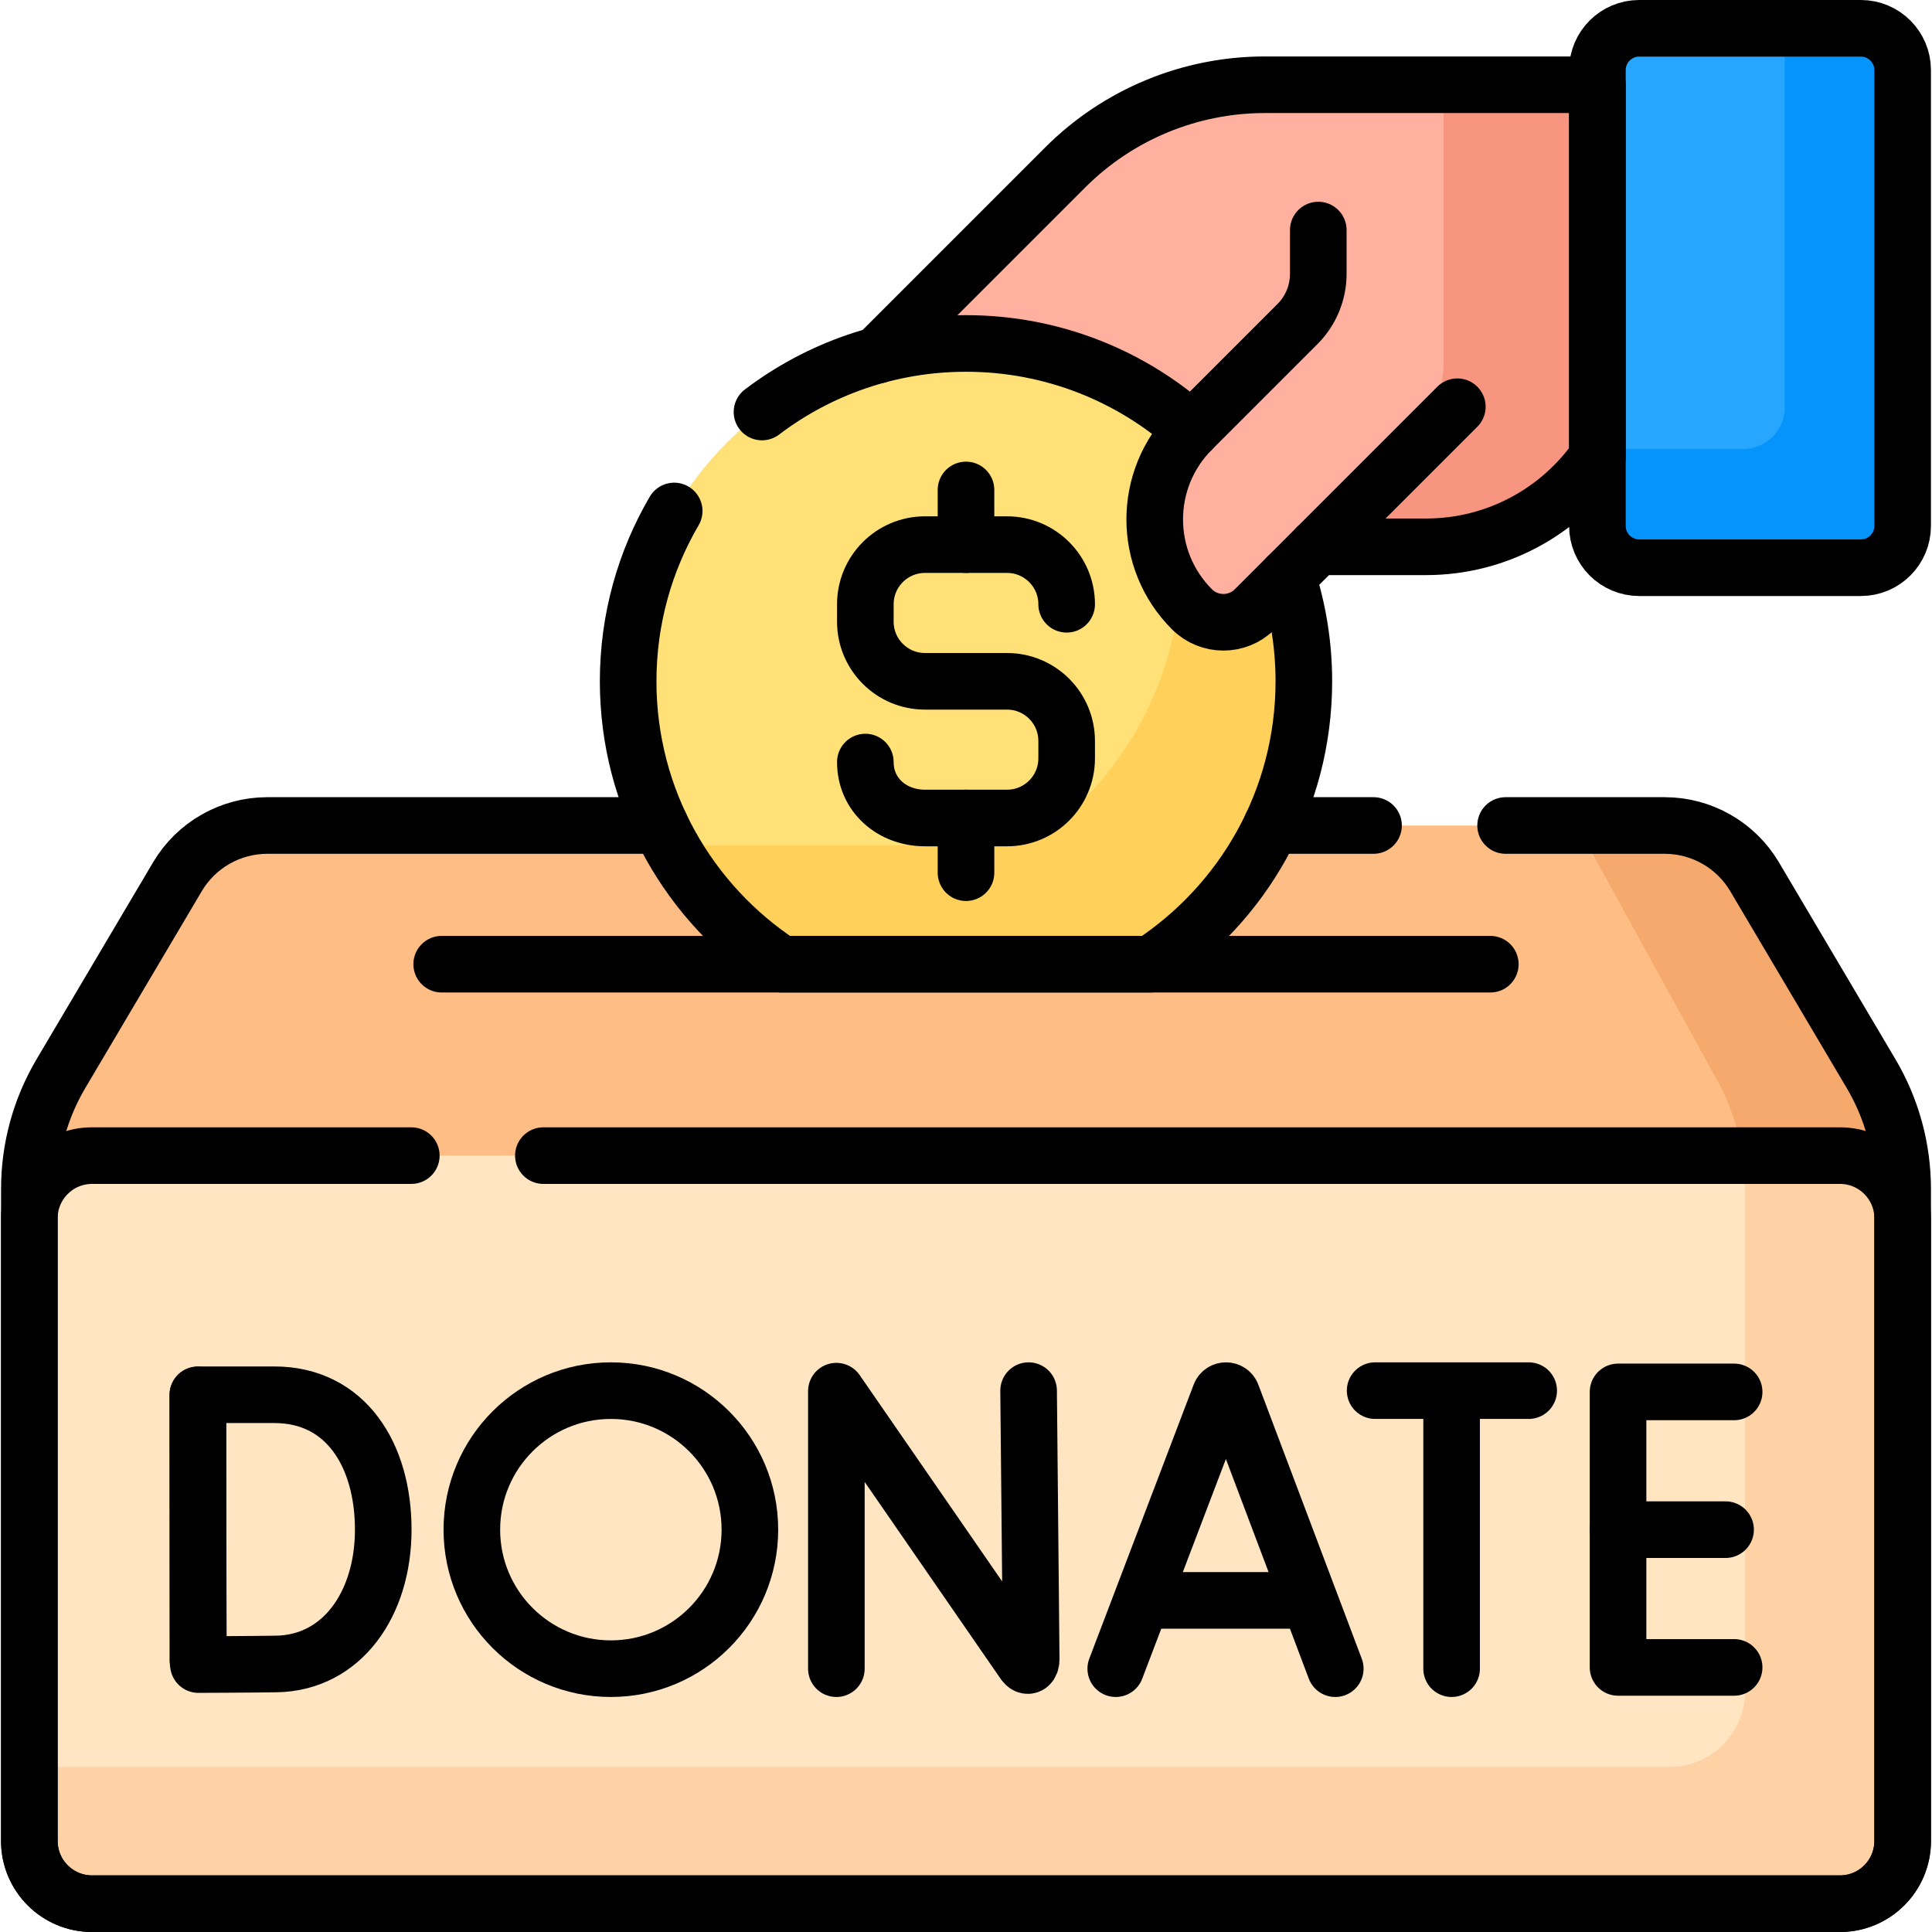
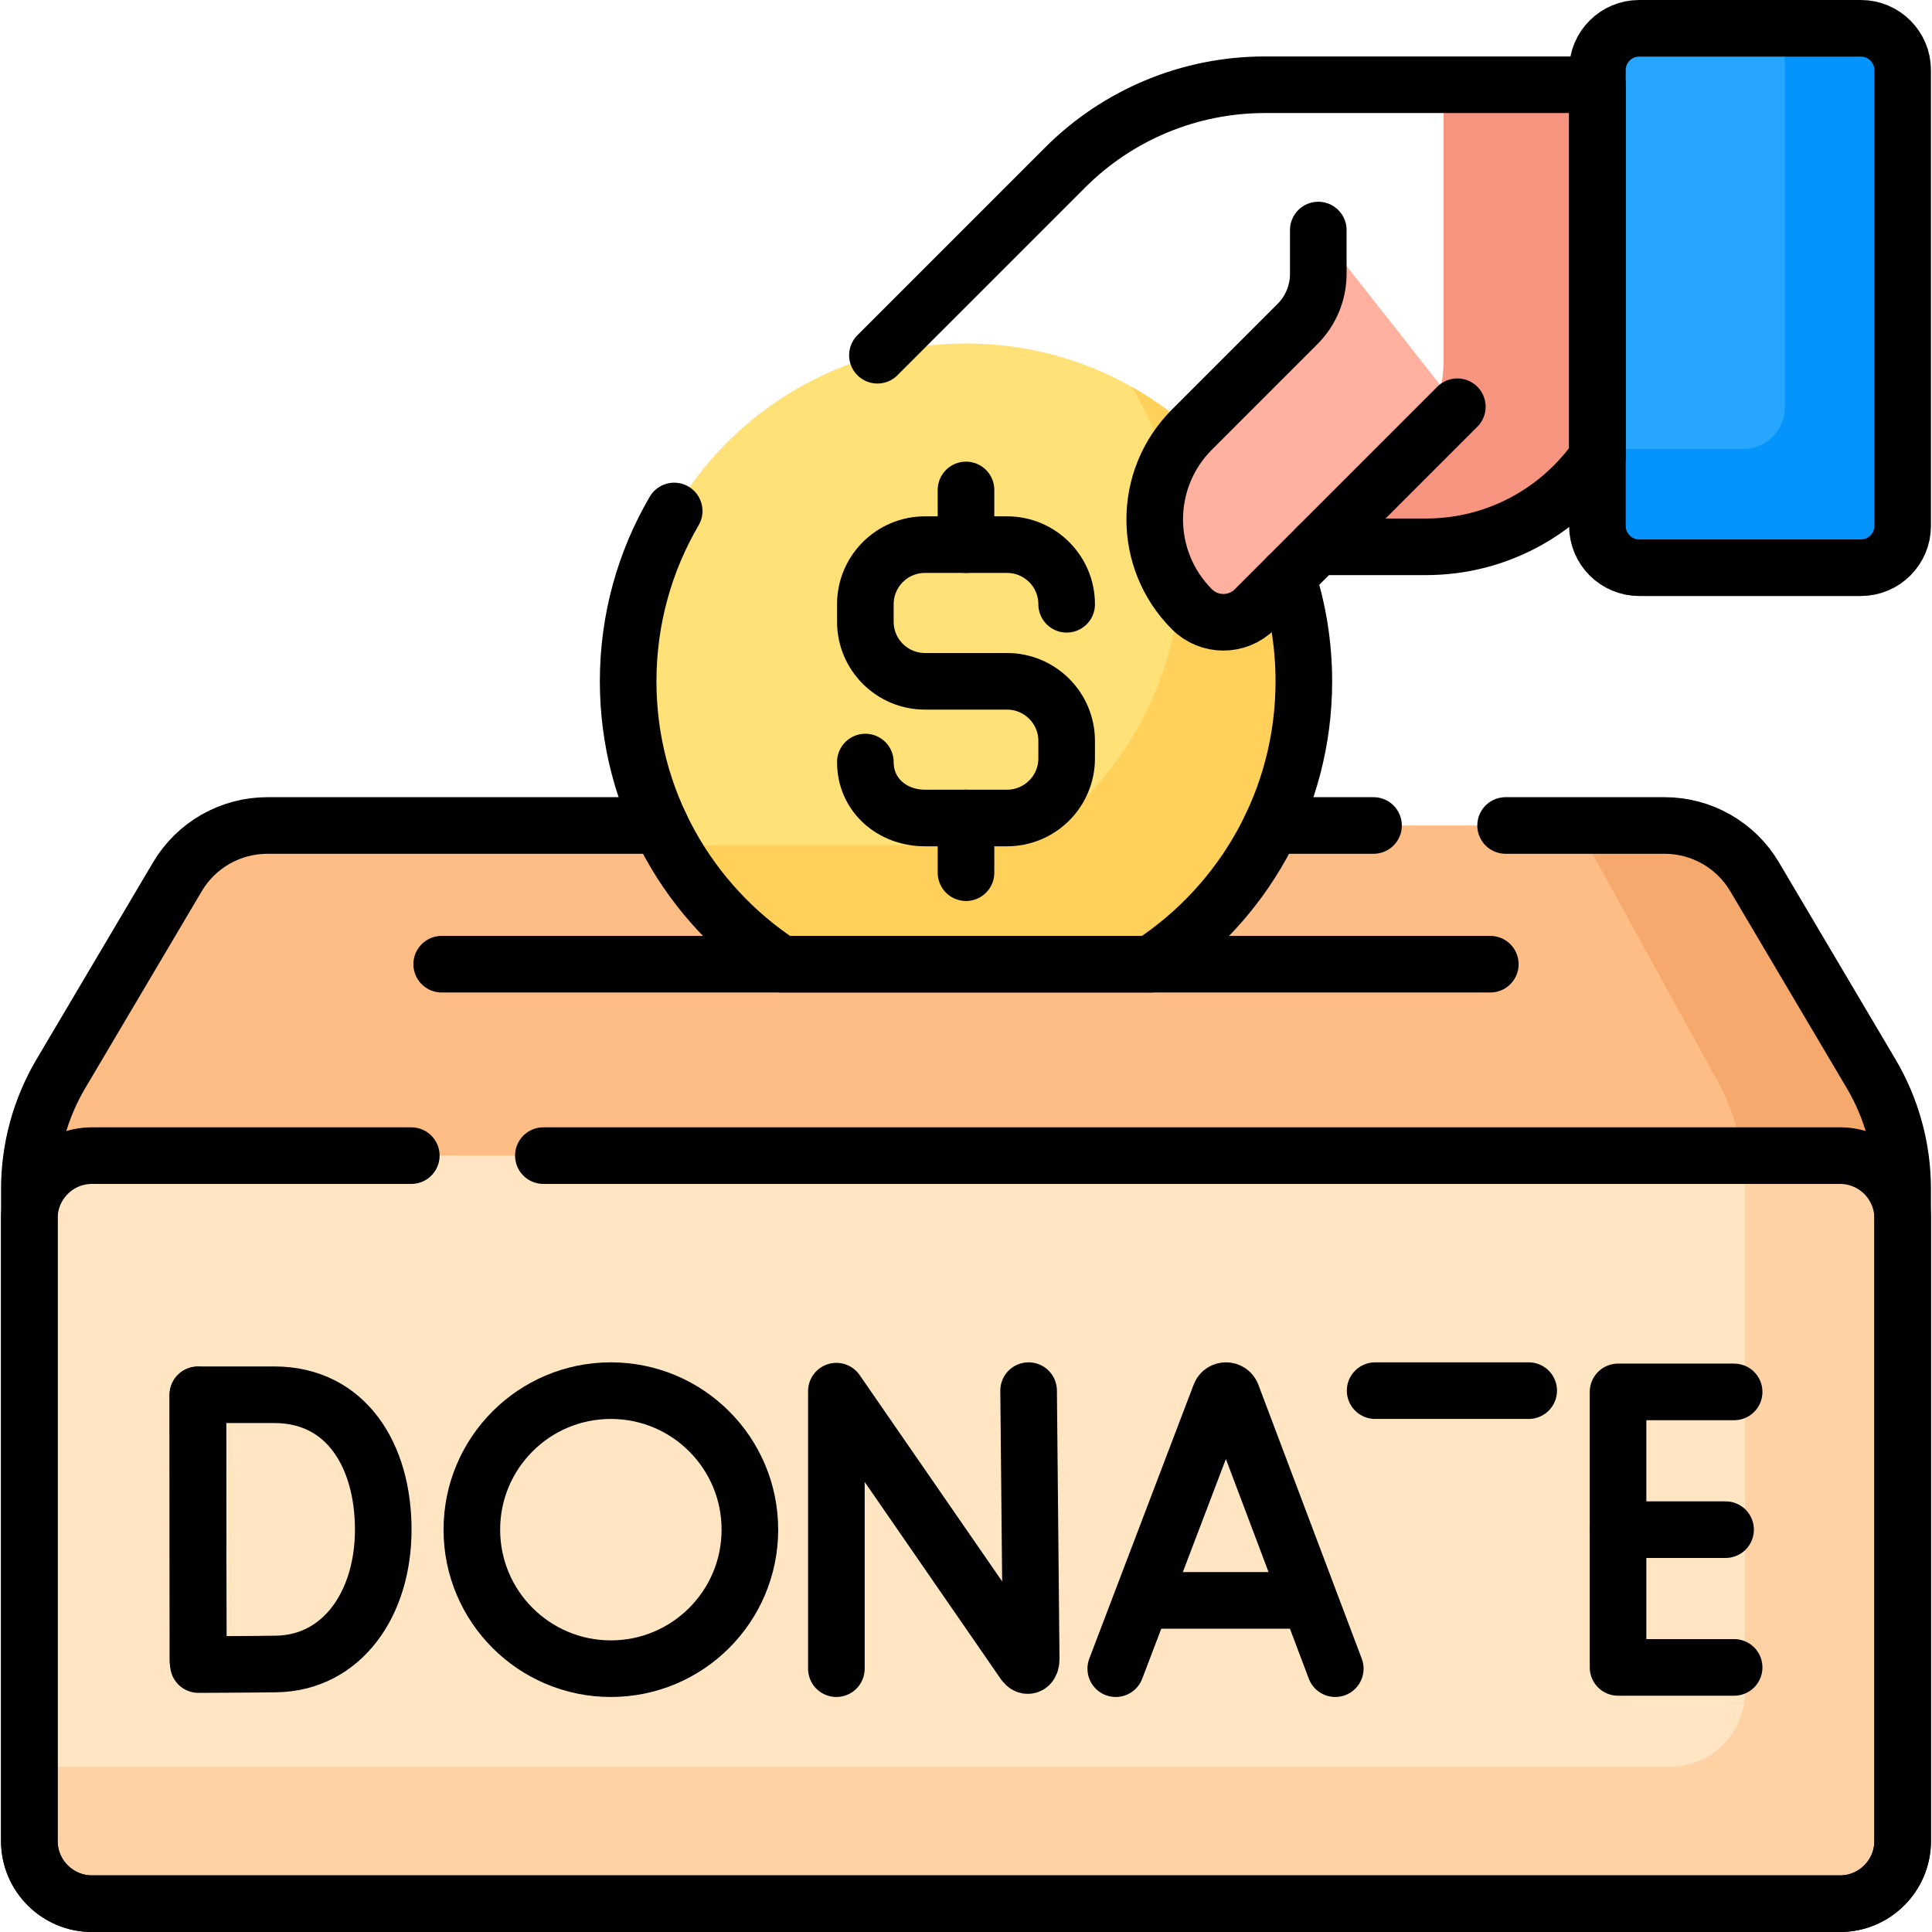
<svg xmlns="http://www.w3.org/2000/svg" version="1.1" id="Capa_1" x="0px" y="0px" viewBox="0 0 512 512" style="enable-background:new 0 0 512 512;" xml:space="preserve">
  <g>
    <g>
      <g>
        <path style="fill:#FFBD86;" d="M441.145,218.763H70.855c-9.792,0-18.856,5.169-23.842,13.596L16.14,284.535&#10;&#09;&#09;&#09;&#09;c-5.474,9.252-8.362,19.804-8.362,30.554l0,172.789c0,9.18,7.442,16.622,16.622,16.622h463.202&#10;&#09;&#09;&#09;&#09;c9.18,0,16.622-7.442,16.622-16.622V315.089c0-10.75-2.888-21.303-8.363-30.555l-30.873-52.176&#10;&#09;&#09;&#09;&#09;C460.001,223.931,450.936,218.763,441.145,218.763z" />
        <path style="fill:#F6A96C;" d="M461.783,306.25h25.818c9.18,0,16.621,7.441,16.622,16.621v-7.781&#10;&#09;&#09;&#09;&#09;c0-10.75-2.888-21.303-8.363-30.555l-30.873-52.176c-4.986-8.427-14.051-13.596-23.842-13.596h-23.227l36.165,65.772&#10;&#09;&#09;&#09;&#09;C458.045,291.23,460.645,298.609,461.783,306.25z" />
        <path style="fill:#FFE5C2;" d="M7.777,322.872l0,165.006c0,9.18,7.442,16.622,16.622,16.622h463.202&#10;&#09;&#09;&#09;&#09;c9.18,0,16.622-7.442,16.622-16.622V322.872c0-9.18-7.442-16.622-16.622-16.622l-463.202,0&#10;&#09;&#09;&#09;&#09;C15.219,306.25,7.777,313.692,7.777,322.872z" />
        <path style="fill:#FED2A4;" d="M487.601,306.25h-25.818c0.435,2.916,0.663,5.87,0.663,8.839V448.25c0,11.046-8.954,20-20,20&#10;&#09;&#09;&#09;&#09;H7.777v19.628c0,9.18,7.442,16.622,16.622,16.622h463.202c9.18,0,16.622-7.442,16.622-16.622V322.87&#10;&#09;&#09;&#09;&#09;C504.222,313.691,496.781,306.25,487.601,306.25z" />
      </g>
-       <path style="fill:#FFB09E;" d="M335.178,22.46c-19.832,0-38.852,7.878-52.876,21.902l-51.424,51.424&#10;&#09;&#09;&#09;c7.969-2.366,16.395-3.657,25.122-3.657c36.078,0,67.16,21.73,80.896,52.78h41c19.522,0,36.673-10.105,46.542-25.36V22.46H335.178&#10;&#09;&#09;&#09;z" />
      <g>
        <path style="fill:#F89580;" d="M382.559,22.46v72.993c0,11.43-5.342,22.332-14.685,28.917&#10;&#09;&#09;&#09;&#09;c-9.009,6.349-19.995,10.08-31.856,10.08h-4.626c2.055,3.349,3.902,6.838,5.505,10.46h41c19.522,0,36.673-10.105,46.542-25.36&#10;&#09;&#09;&#09;&#09;V22.46H382.559z" />
      </g>
      <g>
        <path style="fill:#FFE177;" d="M207.07,255.522h97.86c24.442-15.986,40.604-43.581,40.604-74.967&#10;&#09;&#09;&#09;&#09;c0-49.448-40.086-89.534-89.534-89.534s-89.534,40.086-89.534,89.534C166.466,211.941,182.628,239.536,207.07,255.522z" />
        <path style="fill:#FFD15B;" d="M299.822,102.468c8.475,13.809,13.319,30.043,13.174,47.327&#10;&#09;&#09;&#09;&#09;c-0.194,23.213-9.228,44.31-23.896,60.108C280.725,218.925,268.931,224,256.619,224h-78.91&#10;&#09;&#09;&#09;&#09;c7.091,12.739,17.2,23.568,29.361,31.522h97.86c24.442-15.986,40.604-43.582,40.604-74.967&#10;&#09;&#09;&#09;&#09;C345.534,147.028,327.102,117.81,299.822,102.468z" />
      </g>
      <path style="fill:#FFB09E;" d="M349.361,60.968v11.594c0,4.993-1.983,9.782-5.514,13.312l-27.973,27.973&#10;&#09;&#09;&#09;c-13.147,13.147-13.147,34.464,0,47.611l0,0c4.601,4.601,12.06,4.601,16.661,0l53.672-53.672L349.361,60.968z" />
      <path style="fill:#26A6FE;" d="M493.142,150.45H434.41c-6.12,0-11.081-4.961-11.081-11.081V18.581&#10;&#09;&#09;&#09;c0-6.12,4.961-11.081,11.081-11.081h58.731c6.12,0,11.081,4.961,11.081,11.081v120.787&#10;&#09;&#09;&#09;C504.223,145.489,499.262,150.45,493.142,150.45z" />
      <path style="fill:#0593FC;" d="M493.142,7.5H473v100.419c0,6.12-4.961,11.081-11.081,11.081h-38.59v20.368&#10;&#09;&#09;&#09;c0,6.12,4.961,11.081,11.081,11.081h58.731c6.12,0,11.081-4.961,11.081-11.081V18.581C504.223,12.461,499.262,7.5,493.142,7.5z" />
    </g>
    <g>
      <path style="fill:none;stroke:#000000;stroke-width:15;stroke-linecap:round;stroke-linejoin:round;stroke-miterlimit:10;" d="&#10;&#09;&#09;&#09;M175.016,218.763H70.855c-9.792,0-18.856,5.169-23.842,13.596L16.14,284.535c-5.474,9.252-8.362,19.804-8.362,30.554l0,172.789&#10;&#09;&#09;&#09;c0,9.18,7.442,16.622,16.622,16.622h463.202c9.18,0,16.622-7.442,16.622-16.622V315.089c0-10.75-2.888-21.303-8.363-30.555&#10;&#09;&#09;&#09;l-30.873-52.176c-4.986-8.427-14.051-13.596-23.842-13.596H399" />
      <line style="fill:none;stroke:#000000;stroke-width:15;stroke-linecap:round;stroke-linejoin:round;stroke-miterlimit:10;" x1="364" y1="218.763" x2="336.984" y2="218.763" />
      <path style="fill:none;stroke:#000000;stroke-width:15;stroke-linecap:round;stroke-linejoin:round;stroke-miterlimit:10;" d="&#10;&#09;&#09;&#09;M109,306.25H24.399c-9.18,0-16.622,7.442-16.622,16.622l0,165.006c0,9.18,7.442,16.622,16.622,16.622h463.202&#10;&#09;&#09;&#09;c9.18,0,16.622-7.442,16.622-16.622V322.872c0-9.18-7.442-16.622-16.622-16.622l-343.601,0" />
-       <path style="fill:none;stroke:#000000;stroke-width:15;stroke-linecap:round;stroke-linejoin:round;stroke-miterlimit:10;" d="&#10;&#09;&#09;&#09;M315.8,113.925c-15.854-14.238-36.814-22.904-59.8-22.904c-20.312,0-39.041,6.768-54.064,18.166" />
      <path style="fill:none;stroke:#000000;stroke-width:15;stroke-linecap:round;stroke-linejoin:round;stroke-miterlimit:10;" d="&#10;&#09;&#09;&#09;M178.667,135.416c-7.753,13.254-12.201,28.676-12.201,45.139c0,31.385,16.162,58.981,40.604,74.967h97.86&#10;&#09;&#09;&#09;c24.442-15.986,40.604-43.582,40.604-74.967c0-9.675-1.541-18.989-4.38-27.717" />
      <g>
        <path style="fill:none;stroke:#000000;stroke-width:15;stroke-linecap:round;stroke-linejoin:round;stroke-miterlimit:10;" d="&#10;&#09;&#09;&#09;&#09;M282.675,160.138c0-8.73-7.077-15.807-15.807-15.807h-21.735c-8.73,0-15.807,7.077-15.807,15.807v4.61&#10;&#09;&#09;&#09;&#09;c0,8.73,7.077,15.807,15.807,15.807h21.735c8.73,0,15.807,7.077,15.807,15.807v4.61c0,8.73-7.077,15.807-15.807,15.807h-21.735&#10;&#09;&#09;&#09;&#09;c-8.73,0-15.807-6.095-15.807-14.825" />
        <line style="fill:none;stroke:#000000;stroke-width:15;stroke-linecap:round;stroke-linejoin:round;stroke-miterlimit:10;" x1="256" y1="129.841" x2="256" y2="144.331" />
        <line style="fill:none;stroke:#000000;stroke-width:15;stroke-linecap:round;stroke-linejoin:round;stroke-miterlimit:10;" x1="256" y1="216.78" x2="256" y2="231.27" />
      </g>
      <line style="fill:none;stroke:#000000;stroke-width:15;stroke-linecap:round;stroke-linejoin:round;stroke-miterlimit:10;" x1="117.053" y1="255.522" x2="394.947" y2="255.522" />
      <path style="fill:none;stroke:#000000;stroke-width:15;stroke-linecap:round;stroke-linejoin:round;stroke-miterlimit:10;" d="&#10;&#09;&#09;&#09;M386.206,107.787l-53.672,53.672c-4.601,4.601-12.06,4.601-16.661,0l0,0c-13.147-13.147-13.147-34.464,0-47.611l27.973-27.973&#10;&#09;&#09;&#09;c3.531-3.531,5.514-8.319,5.514-13.313V60.968" />
      <path style="fill:none;stroke:#000000;stroke-width:15;stroke-linecap:round;stroke-linejoin:round;stroke-miterlimit:10;" d="&#10;&#09;&#09;&#09;M493.142,150.45H434.41c-6.12,0-11.081-4.961-11.081-11.081V18.581c0-6.12,4.961-11.081,11.081-11.081h58.731&#10;&#09;&#09;&#09;c6.12,0,11.081,4.961,11.081,11.081v120.787C504.223,145.489,499.262,150.45,493.142,150.45z" />
      <path style="fill:none;stroke:#000000;stroke-width:15;stroke-linecap:round;stroke-linejoin:round;stroke-miterlimit:10;" d="&#10;&#09;&#09;&#09;M349.083,144.909h28.812c18.812,0,35.419-9.386,45.434-23.719V22.46h-88.151c-19.832,0-38.852,7.878-52.876,21.902l-49.775,49.775&#10;&#09;&#09;&#09;" />
      <g>
        <g>
          <path style="fill:none;stroke:#000000;stroke-width:15;stroke-linecap:round;stroke-linejoin:round;stroke-miterlimit:10;" d="&#10;&#09;&#09;&#09;&#09;&#09;M295.686,442.217l27.668-72.646c0.565-1.382,2.522-1.384,3.09-0.003l27.417,72.649" />
          <line style="fill:none;stroke:#000000;stroke-width:15;stroke-linecap:round;stroke-linejoin:round;stroke-miterlimit:10;" x1="304.315" y1="424.124" x2="345.371" y2="424.124" />
        </g>
        <g>
          <polyline style="fill:none;stroke:#000000;stroke-width:15;stroke-linecap:round;stroke-linejoin:round;stroke-miterlimit:10;" points="&#10;&#09;&#09;&#09;&#09;&#09;459.563,368.869 428.8,368.869 428.8,441.88 459.563,441.88 &#09;&#09;&#09;&#09;" />
          <line style="fill:none;stroke:#000000;stroke-width:15;stroke-linecap:round;stroke-linejoin:round;stroke-miterlimit:10;" x1="457.295" y1="405.375" x2="428.8" y2="405.375" />
        </g>
        <g>
          <g>
            <path style="fill:none;stroke:#000000;stroke-width:15;stroke-linecap:round;stroke-linejoin:round;stroke-miterlimit:10;" d="&#10;&#09;&#09;&#09;&#09;&#09;&#09;M221.646,442.217v-73.546l49.724,72.003c0.922,1.332,1.909,0.679,1.909-0.94l-0.688-71.201" />
          </g>
          <g>
            <line style="fill:none;stroke:#000000;stroke-width:15;stroke-linecap:round;stroke-linejoin:round;stroke-miterlimit:10;" x1="52.437" y1="369.697" x2="52.437" y2="439.965" />
            <path style="fill:none;stroke:#000000;stroke-width:15;stroke-linecap:round;stroke-linejoin:round;stroke-miterlimit:10;" d="&#10;&#09;&#09;&#09;&#09;&#09;&#09;M101.563,405.375c0,19.702-10.935,35.292-28.283,35.595c-5.775,0.101-20.699,0.157-20.699,0.157s-0.093-25.9-0.093-35.831&#10;&#09;&#09;&#09;&#09;&#09;&#09;c0-8.156-0.052-35.673-0.052-35.673s13.427,0,20.251,0C91.716,369.623,101.563,385.673,101.563,405.375z" />
          </g>
        </g>
        <g>
          <line style="fill:none;stroke:#000000;stroke-width:15;stroke-linecap:round;stroke-linejoin:round;stroke-miterlimit:10;" x1="364.426" y1="368.533" x2="405.118" y2="368.533" />
-           <line style="fill:none;stroke:#000000;stroke-width:15;stroke-linecap:round;stroke-linejoin:round;stroke-miterlimit:10;" x1="384.69" y1="370.886" x2="384.69" y2="442.217" />
        </g>
        <circle style="fill:none;stroke:#000000;stroke-width:15;stroke-linecap:round;stroke-linejoin:round;stroke-miterlimit:10;" cx="161.886" cy="405.375" r="36.842" />
      </g>
    </g>
  </g>
  <g>
</g>
  <g>
</g>
  <g>
</g>
  <g>
</g>
  <g>
</g>
  <g>
</g>
  <g>
</g>
  <g>
</g>
  <g>
</g>
  <g>
</g>
  <g>
</g>
  <g>
</g>
  <g>
</g>
  <g>
</g>
  <g>
</g>
</svg>